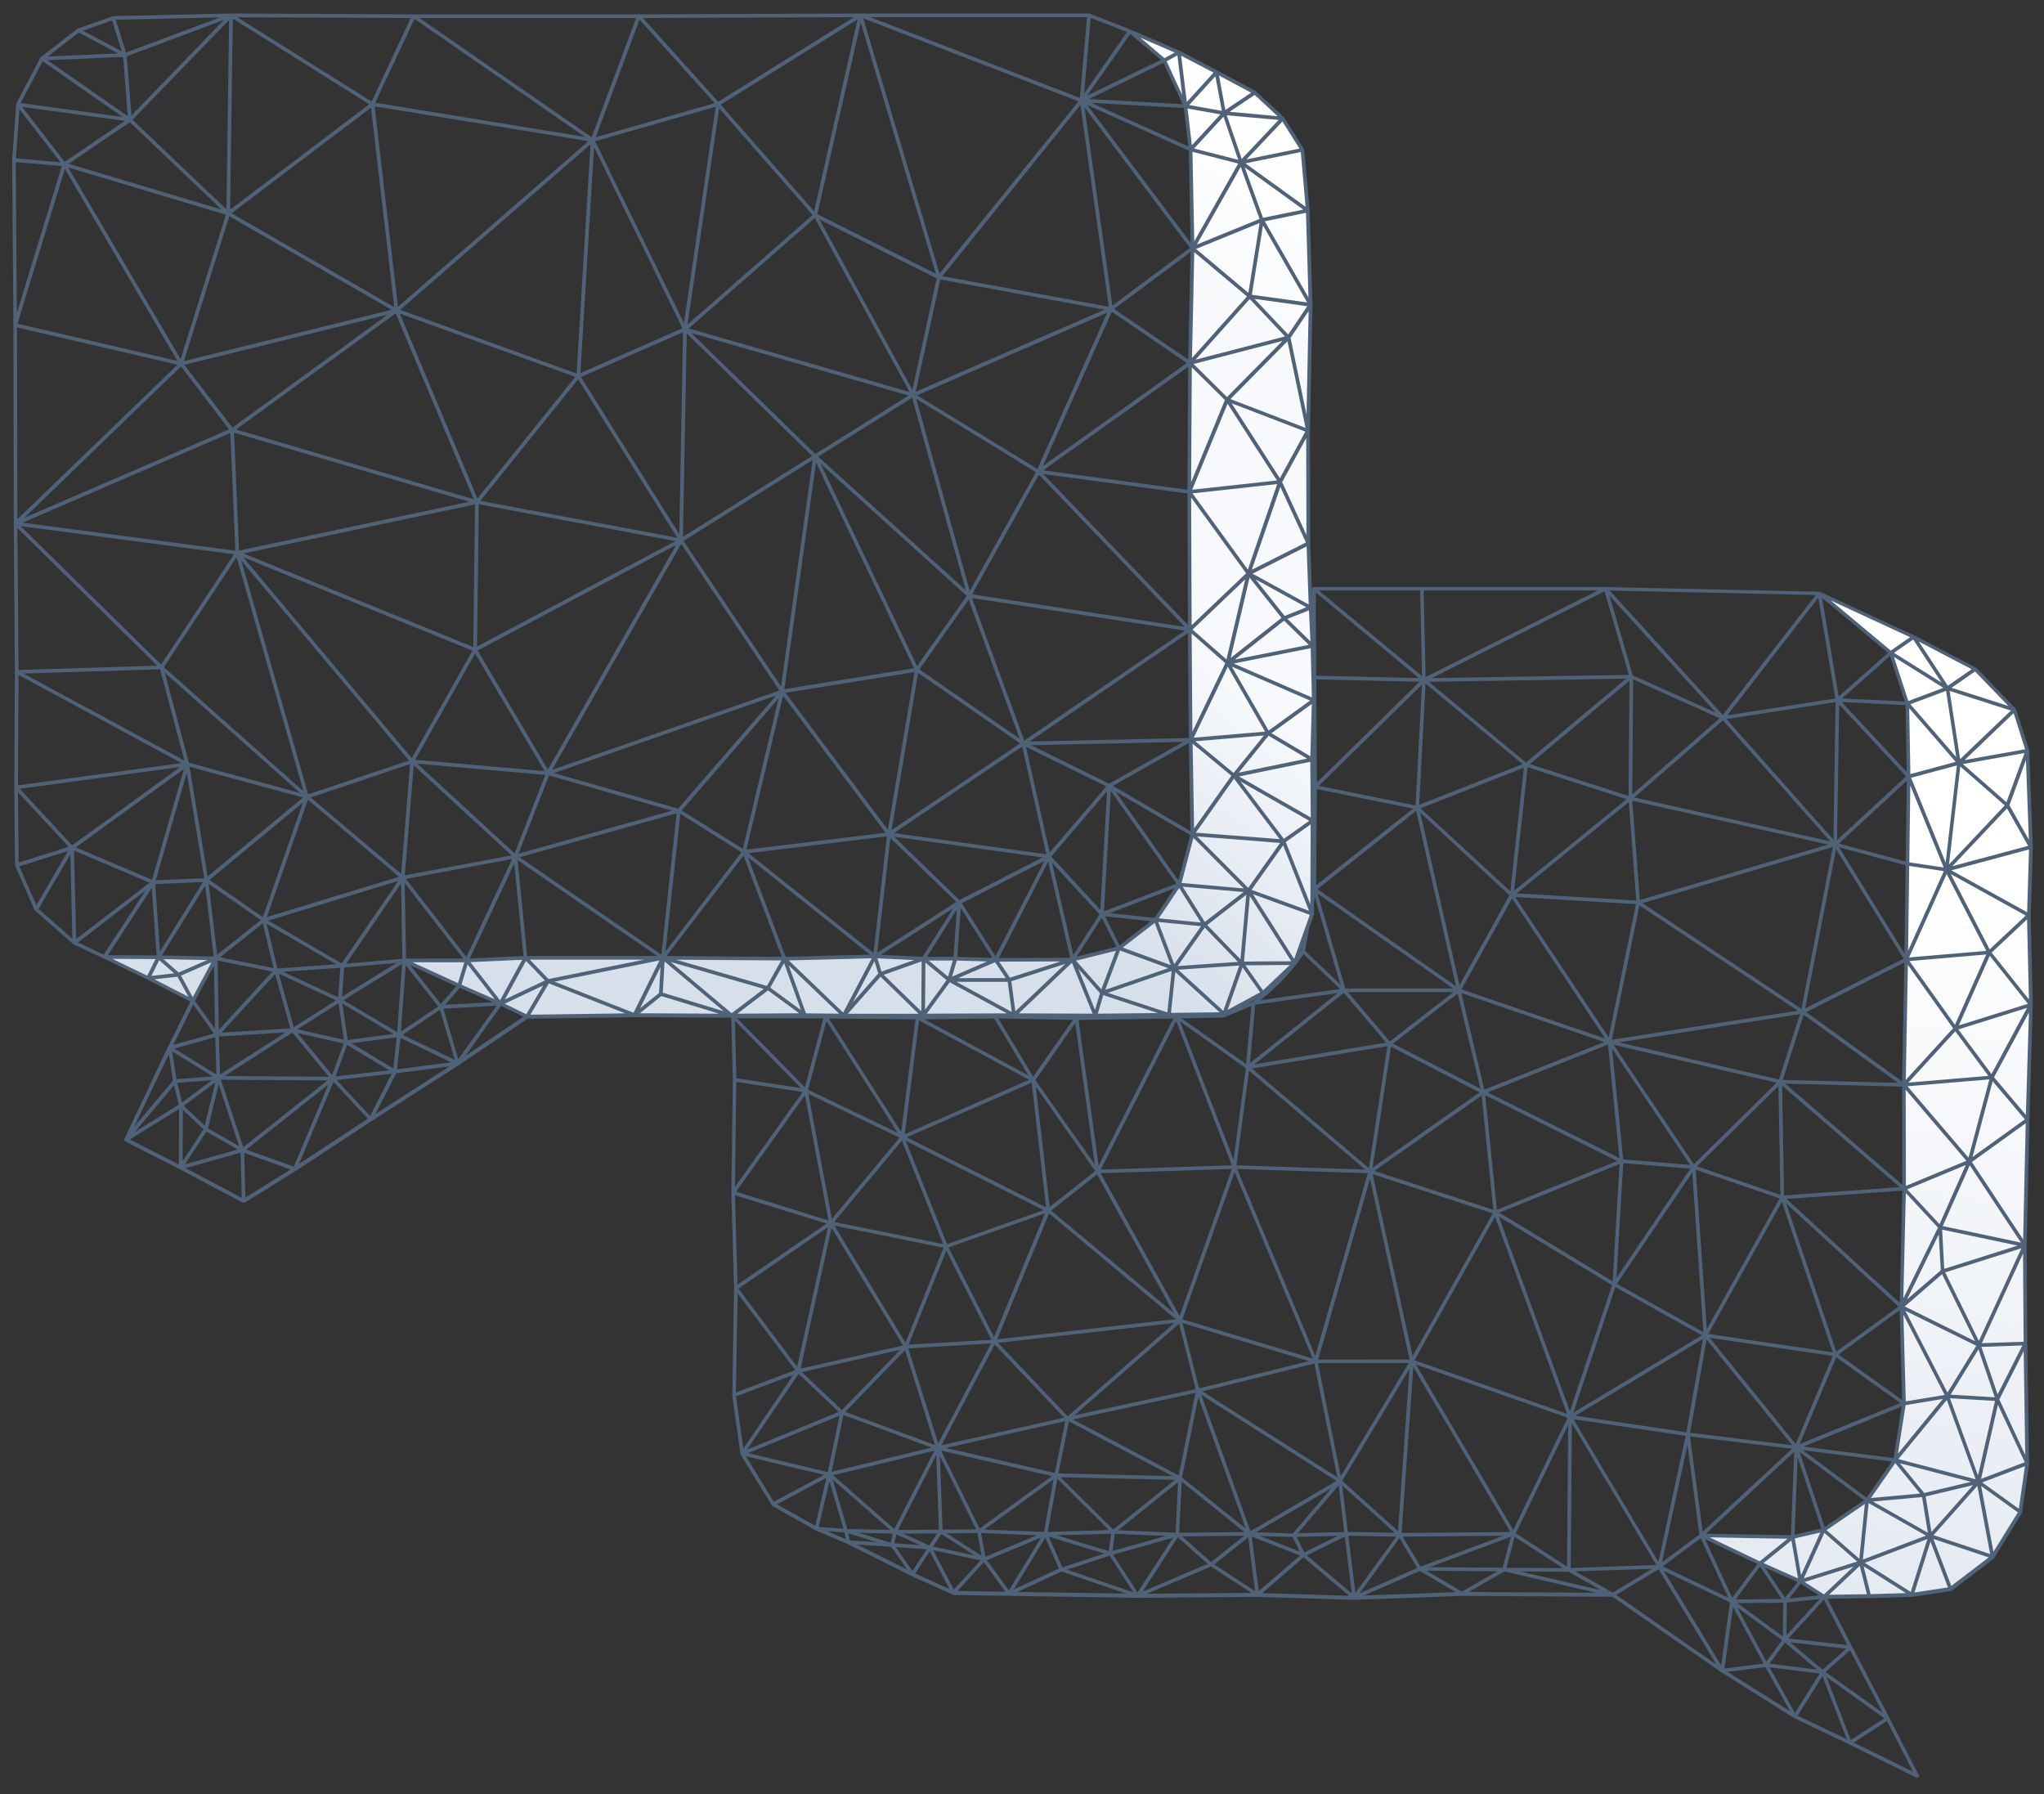
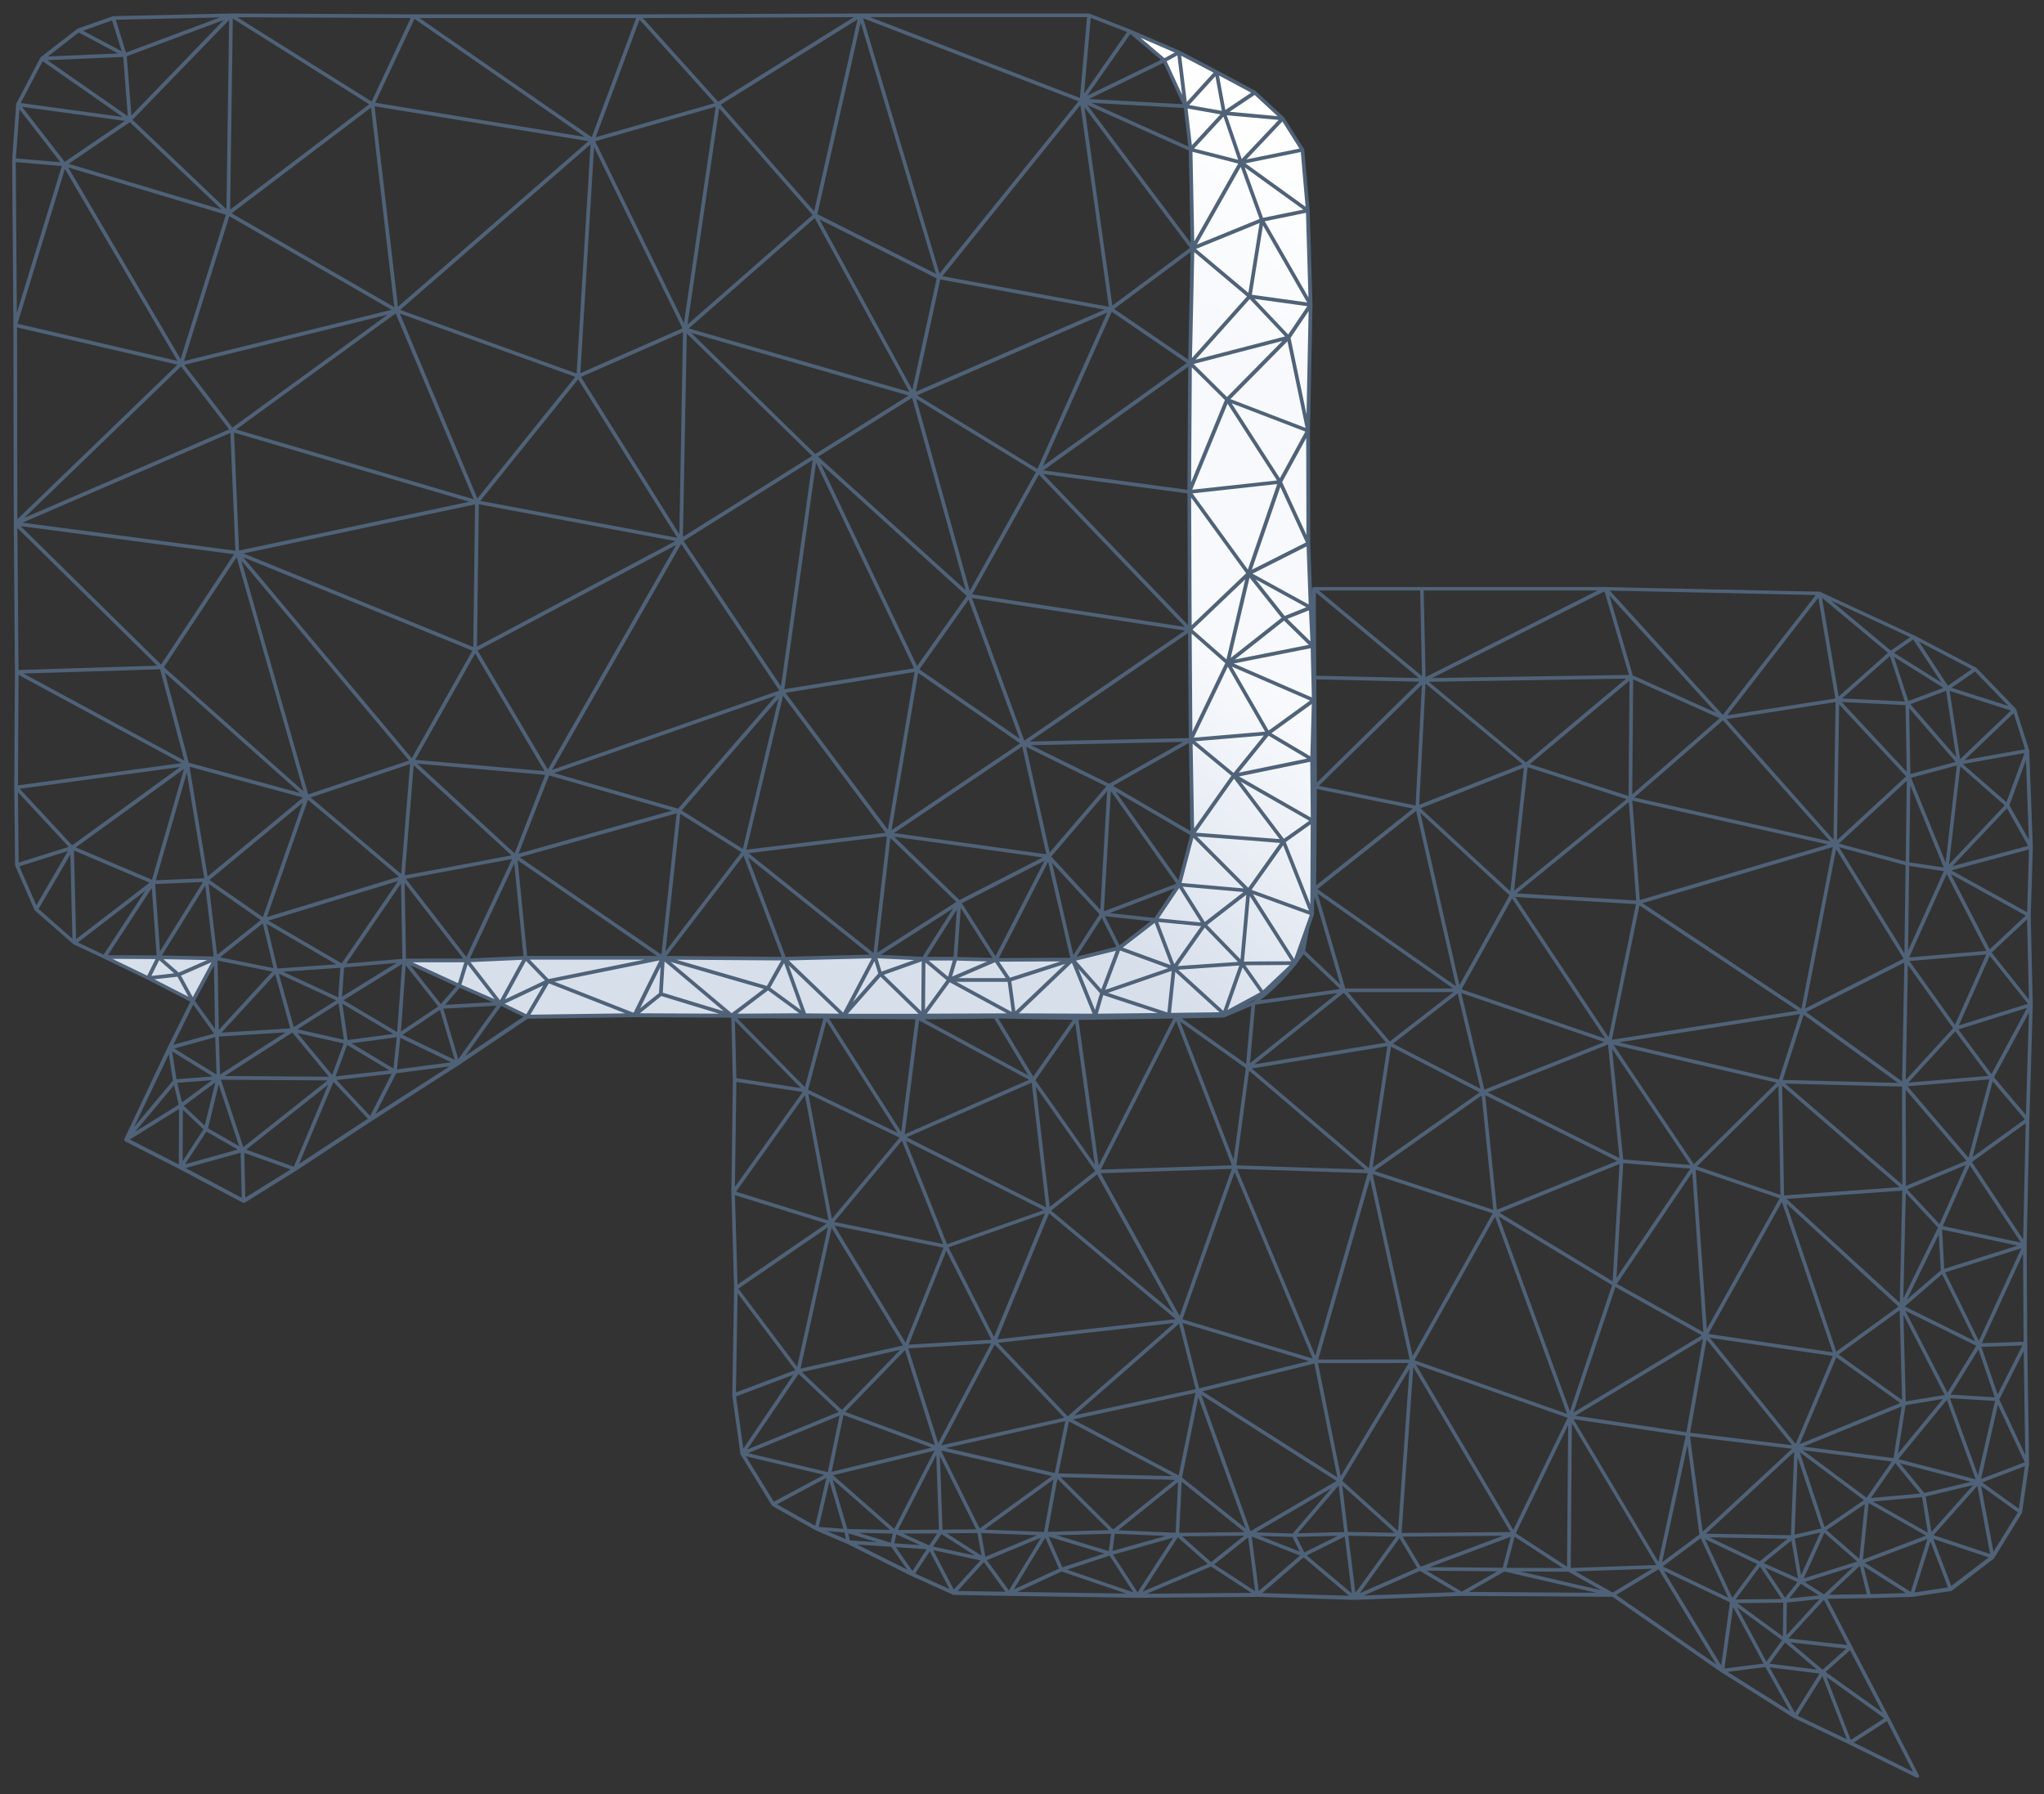
<svg xmlns="http://www.w3.org/2000/svg" width="548" height="481" viewBox="0 0 548 481" fill="none">
  <rect x="0" y="0" width="548" height="481" fill="#333333" stroke="none" />
-   <path d="M540.061 190.275L529.536 179.357C509.265 168.775 518.13 173.1 487.776 159.053L506.913 175.011L511.345 188.553C512.248 237.979 510.295 253.033 510.484 318.626L509.749 350.288C510.589 381.405 511.072 372.292 508.068 391.399L500.569 402.149L488.931 410.107L480.634 412.017L456.141 411.576C490.549 427.995 478.428 421.172 489.099 427.995C515.756 427.597 510.82 427.744 522.919 425.917L534.179 417.308L541.594 405.298C546.257 373.048 540.355 410.82 544.451 269.326C543.127 212.258 545.522 256.833 543.527 201.214L540.061 190.275Z" fill="url(#paint0_linear)" />
  <path d="M544.044 201.256V201.235C544.044 201.214 544.044 201.172 544.023 201.151V201.13L540.536 190.17C540.536 190.149 540.515 190.149 540.515 190.128C540.515 190.107 540.515 190.107 540.494 190.086C540.494 190.086 540.494 190.065 540.473 190.065C540.452 190.044 540.452 190.023 540.431 190.002C540.41 189.981 540.41 189.981 540.41 189.96L529.886 179.042C529.886 179.042 529.886 179.042 529.865 179.042C529.823 179 529.781 178.979 529.739 178.958L513.249 170.349C513.249 170.349 513.249 170.349 513.228 170.349L487.958 158.654C487.958 158.654 487.937 158.654 487.937 158.633C487.937 158.633 487.916 158.633 487.916 158.612C487.895 158.612 487.895 158.612 487.874 158.612C487.853 158.612 487.832 158.612 487.832 158.612H487.81C487.81 158.612 487.811 158.612 487.79 158.612L430.463 157.374H381.204H352.236H352.215C352.194 157.374 352.152 157.374 352.131 157.395C352.11 157.395 352.089 157.395 352.068 157.416H352.047C352.026 157.416 352.026 157.437 352.005 157.437C351.984 157.437 351.963 157.458 351.963 157.479C351.942 157.5 351.921 157.521 351.9 157.542C351.879 157.563 351.879 157.563 351.858 157.584C351.837 157.605 351.837 157.647 351.816 157.668C351.816 157.689 351.795 157.689 351.795 157.71C351.774 157.752 351.774 157.794 351.774 157.836C351.774 157.836 351.774 157.836 351.774 157.857L351.9 181.666L352.068 210.977L351.879 238.357L348.917 254.923C347.51 257.043 345.934 259.059 344.254 260.949C341.733 263.762 338.876 266.324 335.809 268.549L327.89 271.888L315.349 272.161L288.566 272.56L266.804 272.161L245.987 272.371L221.367 272.161L196.496 272.119C196.496 272.119 196.496 272.119 196.475 272.119C196.454 272.119 196.433 272.119 196.412 272.119C196.391 272.119 196.37 272.119 196.349 272.14C196.349 272.14 196.349 272.14 196.328 272.14C196.307 272.14 196.307 272.161 196.286 272.161C196.265 272.182 196.244 272.182 196.223 272.203C196.202 272.224 196.181 272.224 196.181 272.245C196.16 272.266 196.139 272.287 196.139 272.287C196.118 272.308 196.118 272.329 196.097 272.35C196.097 272.371 196.076 272.371 196.076 272.392V272.413C196.076 272.434 196.076 272.455 196.055 272.476C196.055 272.497 196.055 272.518 196.055 272.539V272.56L196.475 289.525L196.076 319.78C196.076 319.78 196.076 319.78 196.076 319.801L196.811 345.354L196.328 374.056C196.328 374.077 196.328 374.098 196.328 374.098V374.119L198.512 389.782V389.803C198.512 389.824 198.512 389.845 198.533 389.866C198.533 389.887 198.533 389.887 198.554 389.908C198.554 389.908 198.554 389.908 198.554 389.929L198.575 389.95C198.575 389.95 198.575 389.971 198.596 389.971L206.915 403.535C206.936 403.577 206.957 403.598 206.999 403.64C207.02 403.661 207.062 403.682 207.083 403.703C207.083 403.703 207.104 403.703 207.104 403.724L218.699 410.254H218.72C218.72 410.254 218.741 410.254 218.741 410.275L227.291 413.928L244.474 422.537C244.474 422.537 244.474 422.537 244.495 422.537L255.481 427.492C255.502 427.492 255.502 427.492 255.523 427.513C255.544 427.513 255.544 427.513 255.565 427.534C255.586 427.534 255.586 427.534 255.607 427.555C255.628 427.555 255.649 427.555 255.67 427.555L270.564 427.807L305.056 428.332L337.154 428.08L363.096 428.877C363.096 428.877 363.096 428.877 363.117 428.877H363.138L392.001 427.807L432.312 428.059L461.511 448.32C461.511 448.32 461.511 448.32 461.532 448.32L481.004 460.582H481.026H481.046C481.046 460.582 481.047 460.582 481.068 460.603L495.814 467.637L513.795 476.518C513.858 476.56 513.942 476.581 514.026 476.581C514.152 476.581 514.278 476.539 514.362 476.455C514.509 476.308 514.53 476.098 514.446 475.909L506.548 460.519L496.612 441.475L489.953 428.583L501.255 428.416L512.682 428.08C512.703 428.08 512.724 428.08 512.724 428.08L523.08 426.505H523.101C523.143 426.505 523.185 426.484 523.248 426.442C523.269 426.442 523.269 426.421 523.29 426.421C523.29 426.421 523.29 426.421 523.311 426.421L534.57 417.812C534.57 417.812 534.57 417.812 534.57 417.791C534.591 417.77 534.591 417.77 534.612 417.749C534.612 417.728 534.633 417.728 534.633 417.707C534.633 417.707 534.633 417.707 534.633 417.686L542.049 405.676V405.655C542.07 405.613 542.091 405.572 542.112 405.509C542.112 405.509 542.112 405.508 542.112 405.487L544.002 392.449C544.002 392.428 544.002 392.407 544.002 392.407V392.386L543.519 360.282L543.351 333.932L544.086 300.275L544.99 269.473C544.99 269.473 544.99 269.473 544.99 269.452L544.443 245.453L545.011 227.187V227.166C545.011 227.166 545.011 227.166 545.011 227.145L544.044 201.256ZM197.42 289.042L197.042 273.693L212.608 289.525L214.729 291.687L198.512 289.21L197.42 289.042ZM266.552 273.043L275.689 288.286L247.856 273.252L266.552 273.043ZM530.138 398.328L533.562 416.595L518.375 411.534L529.235 399.336L530.138 398.328ZM427.712 424.3L422.334 421.256L442.962 420.542L432.375 426.925L427.712 424.3ZM388.367 424.573L382.464 421.067L401.433 421.235L391.917 426.673L388.367 424.573ZM241.47 414.831L248.444 415.314L244.621 421.151L240.168 414.726L241.47 414.831ZM227.711 412.374L227.438 411.052L235.126 413.424L227.837 412.941L227.711 412.374ZM526.252 204.825L542.784 201.865L537.931 215.051L526.252 204.825ZM542.658 227.04L523.437 232.205L538.078 216.709L543.75 226.746L542.658 227.04ZM533.541 272.266L525.16 274.89L533.457 256.224L543.687 269.095L533.541 272.266ZM531.209 361.059L542.196 360.681L535.558 373.825L534.297 370.088L531.209 361.059ZM474.43 445.989L477.622 441.601L478.547 440.32L487.117 447.564L479.828 446.661L474.43 445.989ZM303.859 426.862L286.087 420.794L297.473 417.035L298.796 419.051L303.859 426.862ZM275.479 420.038L280.248 412.206L283.924 420.5L271.782 426.085L275.479 420.038ZM231.072 410.926L239.328 411.115L238.949 412.92L238.823 413.571L230.253 410.926H231.072ZM521.021 184.396L517.009 185.908L511.632 187.923L507.766 176.102L515.224 180.764L521.021 184.396ZM530.705 374.329L522.954 373.867L530.432 361.731L534.802 374.581L530.705 374.329ZM534.865 375.547L530.306 395.535L522.786 374.833L526.042 375.022L534.865 375.547ZM477.77 439.691L473.589 445.444L465.754 430.893L466.657 431.565L477.77 439.691ZM342.006 413.403L337.784 411.744L343.056 411.912L346.522 412.017L348.476 415.944L342.006 413.403ZM317.828 411.849L333.562 411.681L324.697 418.757L316.904 411.849H317.828ZM293.104 415.566L296.065 416.469L284.827 420.164L281.172 411.933L293.104 415.566ZM243.088 304.873L276.593 290.239L280.458 323.665L243.088 304.873ZM404.689 239.994L391.287 264.098L380.784 217.885L404.689 239.994ZM461.91 193.109L467.582 199.513L490.688 225.549L438.152 213.791L451.743 201.97L461.91 193.109ZM511.842 256.665L521.904 234.283L532.533 254.902L511.842 256.665ZM519.782 330.929L520.328 340.546L517.408 343.065L511.275 348.335L518.564 333.407L519.782 330.929ZM499.973 403.178L498.482 417.854L489.701 410.191L499.973 403.178ZM401.853 411.702H402.987L380.868 419.975L376.057 411.933L401.853 411.702ZM242.1 360.681L214.624 366.896L222.943 329.166L225.4 333.218L242.1 360.681ZM510.665 189.015H510.875L511.19 206.904L496.15 190.758L493.755 188.196L510.665 189.015ZM511.884 231.176L512.157 210.557L521.105 232.541L511.884 231.176ZM519.572 329.082L510.287 348.062L510.896 322.174L510.959 319.822L512.031 320.977L519.572 329.082ZM480.458 388.375L456.49 410.59L453.087 385.058L480.458 388.375ZM290.772 403.703L297.305 410.191L280.899 410.653L283.483 396.438L290.772 403.703ZM268.127 354.445L266.489 358.414L254.305 334.394L280.143 325.281L268.127 354.445ZM281.256 325.281L315.202 353.627L267.35 359.044L278.273 332.546L281.256 325.281ZM425.485 281.189L397.967 292.107L391.77 266.198L430.106 279.341L425.485 281.189ZM510.896 231.953L510.581 255.553L493.062 227.124L508.691 231.344L510.896 231.953ZM453.339 382.811L457.541 359.107L478.148 384.554L480.458 387.41L453.108 384.092L453.339 382.811ZM360.387 410.695L347.93 411.031L358.895 398.202L360.387 410.695ZM333.982 409.75L316.904 396.081L317.702 392.176L321.273 374.56L331.461 402.779L333.982 409.75ZM343.813 366.644L321.483 372.187L318.584 360.744L317.051 354.676L350.913 364.881L343.813 366.644ZM501.822 342.393L478.988 321.397L493.734 320.347L510.014 319.172L509.321 349.238L501.822 342.393ZM481.95 362.109L491.361 363.495L489.764 367.295L481.425 387.095L458.381 358.624L481.95 362.109ZM453.675 314.342L453.696 314.3L456.679 357.112L433.488 344.157L453.675 314.342ZM368.012 314.762L369.944 315.392L400.193 325.26L378.725 363.537L368.012 314.762ZM481.992 270.943L460.86 274.239L432.144 278.733L439.538 242.724L442.689 244.823L481.992 270.943ZM492.306 363.852L509.468 376.114L482.496 387.116L492.306 363.852ZM509.846 377.037L507.661 390.874L483.483 387.788L484.323 387.452L509.846 377.037ZM491.361 362.508L458.003 357.595L477.727 322.195L483.945 340.588L491.361 362.508ZM457.604 356.293L457.372 352.997L454.621 313.544L477.118 321.25L457.604 356.293ZM454.978 312.663L476.803 291.141L477.328 320.326L454.978 312.663ZM432.606 280.076L476.299 290.239L454.138 312.096L442.017 294.081L432.606 280.076ZM453.129 312.285L435.19 310.815L432.207 281.168L449.054 306.217L453.129 312.285ZM434.203 312.033L433.972 315.959L432.354 343.485L401.979 325.092L434.203 312.033ZM435.19 311.802L453.192 313.272L433.383 342.54L435.19 311.802ZM433.551 311.235L404.857 322.867L401.328 324.295L398.198 293.598L431.871 310.374L433.551 311.235ZM509.951 375.295L497.683 366.518L492.915 363.096L509.3 351.254L509.951 375.295ZM492.306 362.319L484.807 340.126L478.883 322.615L508.985 350.267L494.722 360.576L492.306 362.319ZM478.316 320.473L477.791 291.036L509.321 318.248L482.601 320.158L478.316 320.473ZM476.929 289.399L434.077 279.425L460.04 275.373L482.58 271.846L478.715 283.835L476.929 289.399ZM487.222 268.696L483.966 270.334L492.264 227.648L510.35 257.001L487.222 268.696ZM436.681 215.03L438.677 241.401L406.6 239.49L436.681 215.03ZM433.383 302.605L434.182 310.458L399.227 293.031L398.828 292.842L431.115 280.013L433.383 302.605ZM397.232 293.682L398.555 306.658L400.361 324.316L368.453 313.901L397.232 293.682ZM376.687 358.813L377.927 364.44L353.413 364.461L367.319 316.064L376.687 358.813ZM377.654 365.405L359.462 395.703L357.761 387.305L353.35 365.426H366.436L377.654 365.405ZM353.202 392.617L322.365 372.985L352.383 365.531L358.538 396.018L353.202 392.617ZM320.559 372.397L288.02 379.431L316.105 354.865L318.227 363.18L320.559 372.397ZM285.31 380.04L252.372 387.452L266.678 360.429L277.58 371.914L285.31 380.04ZM287.642 380.523L290.058 379.998L320.496 373.405L316 395.514L287.642 380.523ZM270.417 362.991L267.56 359.988L314.845 354.655L286.256 379.683L270.417 362.991ZM265.795 359.149L243.613 360.471L253.696 335.297L265.795 359.149ZM265.711 360.135L251.532 386.885L243.508 361.458L265.711 360.135ZM252.309 388.858L282.012 395.703L262.645 409.75L252.309 388.858ZM253.612 388.166L285.604 380.964L282.79 394.863L267.686 391.378L253.612 388.166ZM283.756 394.989L285.499 386.423L286.592 381.048L314.341 395.703L310.203 395.598L283.756 394.989ZM315.013 396.711L298.439 410.023L284.344 395.997L315.013 396.711ZM322.071 373.93L358.307 397.005L335.263 410.464L328.289 391.126L322.071 373.93ZM359.861 396.963L377.423 367.736L377.885 366.959L374.818 410.443L359.861 396.963ZM420.906 378.339L401.832 326.121L432.207 344.514L422.628 373.174L420.906 378.339ZM456.259 357.973L421.83 378.675L433.089 345.018L456.259 357.973ZM496.255 390.391L507.199 391.798L500.981 400.7L500.435 401.498L483.315 388.753L496.255 390.391ZM508.124 392.218L509.573 394.003L514.783 400.385L501.591 401.582L508.124 392.218ZM510.896 376.681L520.874 375.022L508.838 389.698L510.896 376.681ZM510.938 375.673L510.308 352.43L521.378 373.951L510.938 375.673ZM510.014 317.597L487.937 298.532L478.61 290.491L509.951 291.288L510.014 317.597ZM501.948 290.113L477.959 289.504L482.559 275.184L483.567 272.035L508.88 290.302L501.948 290.113ZM509.951 289.882L484.239 271.321L510.56 258.03L510.434 264.833L509.951 289.882ZM491.382 227.061L487.18 248.708L482.958 270.439L440.336 242.115L473.946 232.205L491.382 227.061ZM487.874 227.061L439.643 241.275L437.627 214.652L490.079 226.389L487.874 227.061ZM436.093 214.232L405.928 238.777L409.562 205.665L436.093 214.232ZM406.243 240.456L438.614 242.367L431.283 278.082L422.481 264.854L406.243 240.456ZM394.291 280.895L396.916 291.876L373.452 279.782L390.804 266.324L394.291 280.895ZM396.685 292.842L391.476 296.495L368.012 312.978L372.927 280.58L396.685 292.842ZM252.688 409.876L251.994 390.37L261.699 409.981L252.709 410.065L252.688 409.876ZM315.181 410.884L299.763 410.233L315.832 397.32L315.706 400.133L315.181 410.884ZM400.824 326.163L420.128 379.011L379.229 364.65L400.824 326.163ZM456.553 358.96L452.121 383.945L422.355 379.515L456.553 358.96ZM457.372 411.136L481.026 389.215L480.143 411.555L457.372 411.136ZM479.261 412.5L478.967 412.731L471.783 418.547L470.648 418.001L458.339 412.122L479.261 412.5ZM480.29 412.962L482.055 423.124L472.812 419.009L480.29 412.962ZM509.363 392.26L528.437 397.236L515.896 400.238L509.363 392.26ZM511.506 258.681L523.626 275.646L510.938 289.504L511.506 258.681ZM511.926 257.631L532.512 255.868L524.13 274.722L511.926 257.631ZM510.917 230.966L493.02 226.137L511.211 209.319L511.064 220.153L510.917 230.966ZM512.178 207.513L511.863 189.876L524.319 204.238L512.178 207.513ZM492.516 225.213L493.083 188.868L511.022 208.122L492.516 225.213ZM436.618 213.392L418.532 207.555L410.15 204.846L436.87 182.485L436.618 213.392ZM404.92 238.923L380.847 216.688L408.554 205.791L404.92 238.923ZM430.358 278.418L391.833 265.211L405.382 240.855L430.358 278.418ZM354.043 358.582L352.635 363.453L331.671 313.356L366.709 314.51L354.043 358.582ZM317.009 353.669L330.999 314.216L351.921 364.188L317.009 353.669ZM252.856 333.491L223.636 327.57L241.806 305.776L252.856 333.491ZM223.72 328.557L252.961 334.478L247.037 349.28L242.773 359.925L237.752 351.674L223.72 328.557ZM226.619 378.486L242.647 361.941L243.571 364.902L250.65 387.368L228.404 379.158L226.619 378.486ZM250.503 388.9L239.769 409.876L223.342 395.472L250.503 388.9ZM251.28 411.073L249.116 414.285L242.121 411.115L251.28 411.073ZM240.735 410.149L248.486 394.989L251.007 390.055L251.721 410.065L248.171 410.086L240.735 410.149ZM262.056 410.968L263.149 417.035L253.822 411.052L262.056 410.968ZM267.014 407.797L282.453 396.606L279.891 410.674L263.905 410.044L267.014 407.797ZM294.973 411.241L297.872 411.157L297.263 415.818L283.294 411.555L294.973 411.241ZM298.859 411.157L312.576 411.744L298.271 415.776L298.859 411.157ZM316.61 401.666L316.82 397.215L330.201 407.944L333.646 410.716L316.147 410.905L316.61 401.666ZM336.734 410.758L353.35 401.057L356.921 398.979L346.585 411.094L345.304 411.052L336.734 410.758ZM355.786 411.786L358.706 411.702L349.694 416.175L347.615 411.996L355.786 411.786ZM361.353 410.674L360.534 403.808L359.861 398.223L373.957 410.905L362.046 410.674H361.353ZM375.763 410.947L378.914 366.497L404.941 410.695L375.763 410.947ZM471.132 419.282L464.431 428.332L457.12 412.605L471.132 419.282ZM471.867 419.954L477.665 428.646L465.313 428.772L471.867 419.954ZM482.223 418.463L481.173 412.416L488.042 410.821L482.874 422.264L482.223 418.463ZM481.131 411.408L481.95 390.685L483.609 395.661L488.294 409.75L484.302 410.674L481.131 411.408ZM489.176 409.351L486.844 402.317L482.517 389.32L486.403 392.218L499.742 402.149L493.461 406.432L489.176 409.351ZM508.943 391.147L521.946 375.295L529.676 396.564L508.943 391.147ZM510.833 351.38L529.844 360.765L522.114 373.321L510.833 351.38ZM519.992 328.158L511.317 318.836L527.029 312.306L519.992 328.158ZM527.197 311.172L510.98 317.912L510.959 309.681L510.917 292.128L524.634 308.169L527.197 311.172ZM511.569 254.839L511.611 251.206L511.863 232.142L519.467 233.275L521.147 233.527L513.228 251.143L511.569 254.839ZM512.367 208.5L519.152 206.673L524.634 205.203L521.631 231.239L514.341 213.329L512.367 208.5ZM510.686 188.049L493.86 187.23L506.695 175.871L510.686 188.049ZM378.011 274.995L372.612 279.194L361.374 265.967H389.669L378.011 274.995ZM371.961 280.454L367.004 313.146L335.62 286.438L371.961 280.454ZM314.719 351.989L281.802 324.526L294.133 314.825L313.921 350.582L314.719 351.989ZM281.424 323.539L277.706 291.309L293.629 313.922L281.424 323.539ZM279.807 324.4L278.042 325.03L253.906 333.533L245.419 312.264L242.857 305.839L251.574 310.227L279.807 324.4ZM241.176 304.978L223.027 326.751L216.725 293.22L241.176 304.978ZM225.716 377.982L214.981 367.82L241.344 361.857L225.716 377.982ZM249.768 388.061L222.964 394.548L226.136 379.326L249.768 388.061ZM420.128 419.975L406.39 411.031L415.864 391.42L420.422 381.993L420.128 419.975ZM405.718 410.149L401.055 402.212L379.607 365.783L385.951 368.009L420.275 380.061L417.566 385.667L405.718 410.149ZM451.932 384.911L444.622 418.694L421.851 380.439L451.932 384.911ZM452.415 387.347L455.608 411.366L454.495 412.185L445.609 418.799L450.566 395.913L452.415 387.347ZM478.589 428.311L473.19 420.227L481.908 424.111L480.416 426.001L478.589 428.311ZM502.137 402.527L515.308 401.33L516.862 410.884L502.137 402.527ZM517.786 410.443L516.274 401.162L529.004 398.118L517.828 410.674L517.786 410.443ZM519.131 342.897L520.685 341.575L529.529 359.547L510.665 350.225L519.131 342.897ZM520.685 329.628L540.935 333.911L521.252 340.147L520.685 329.628ZM511.401 291.204L533.352 289.357L527.764 310.353L511.401 291.204ZM512.178 188.784L521.736 185.194L524.466 202.957L512.178 188.784ZM491.55 225.108L462.876 192.774L492.117 188.217L491.55 225.108ZM456.658 196.364L437.606 212.951L437.858 182.128L461.049 192.543L456.658 196.364ZM435.967 181.918L409.373 204.175L409.1 204.405L383.052 182.779L398.639 182.527L435.967 181.918ZM382.191 183.262L395.383 194.201L408.197 204.846L396.328 209.508L380.49 215.744L380.973 206.589L382.191 183.262ZM360.681 264.98L353.223 239.511L389.585 264.98H360.681ZM367.844 275.058L371.625 279.509L366.983 280.265L336.292 285.325L360.261 266.156L367.844 275.058ZM334.885 287.047L366.016 313.524L346.691 312.894L331.503 312.39L331.734 310.584L334.885 287.047ZM328.478 318.353L316.273 352.787L310.434 342.226L295.099 314.51L330.264 313.356L328.478 318.353ZM218.552 344.556L213.721 366.413L197.966 345.438L221.976 328.998L218.552 344.556ZM224.875 378.507L200.319 388.585L214.099 368.303L216.011 370.109L224.875 378.507ZM225.085 379.494L221.934 394.632L200.571 389.551L208.848 386.15L225.085 379.494ZM227.165 409.876L223.258 396.648L237.71 409.309L238.634 410.128L228.614 409.918L227.165 409.876ZM240.294 411.324L244.432 413.193L246.68 414.201L239.79 413.718L240.294 411.324ZM250.146 414.579L250.209 414.495L252.393 411.241L255.271 413.088L261.363 416.994L250.146 414.579ZM264.178 417.329L263.044 410.968L275.878 411.471L278.063 411.555L273.673 413.382L264.178 417.329ZM298.418 416.763L301.275 415.965L314.509 412.227L304.993 426.883L298.418 416.763ZM315.769 412.122L323.815 419.24L306.317 426.673L315.769 412.122ZM336.502 426.547L325.537 419.387L334.633 412.122L336.502 426.547ZM335.599 411.912L348.539 416.994L337.469 426.526L335.599 411.912ZM360.534 411.912L362.109 424.657L362.424 427.156L350.346 416.972L360.534 411.912ZM363.39 427.009L361.626 412.752L361.5 411.681L374.293 411.933L369.062 419.177L363.39 427.009ZM375.217 412.332L379.985 420.332L364.546 427.114L375.217 412.332ZM403.891 420.29L406.075 411.954L418.994 420.353H418.847L403.891 420.29ZM445.798 419.912L455.965 412.353L462.456 426.358L463.359 428.29L452.205 422.977L445.798 419.912ZM477.98 438.683L465.796 429.759L478.085 429.633L478.001 436.604L477.98 438.683ZM482.811 424.573L487.684 427.681L479.681 428.52L482.811 424.573ZM489.113 410.926L497.915 418.61L483.588 423.124L489.113 410.926ZM499.448 418.085L500.981 402.947L503.817 404.543L516.379 411.66L503.187 416.658L499.448 418.085ZM533.331 331.307L520.853 328.683L528.101 312.39L541.818 333.113L533.331 331.307ZM533.1 288.412L511.632 290.218L524.214 276.465L532.932 288.202L533.1 288.412ZM533.436 254.503L523.017 234.325L543.099 245.432L534.612 253.39L533.436 254.503ZM537.469 215.911L522.534 231.722L522.996 227.69L525.559 205.476L531.272 210.473L537.469 215.911ZM520.517 182.968L519.047 182.044L507.787 175.011L512.934 171.441L520.517 182.968ZM506.17 175.011L492.957 186.706L488.483 160.25L506.17 175.011ZM492.054 187.251L463.086 191.766L487.495 160.25L492.054 187.251ZM437.753 181.058L431.493 159.662L460.04 191.052L437.753 181.058ZM436.114 178.832L436.723 180.932L383.914 181.771L430.169 158.528L436.114 178.832ZM353.581 210.662L354.925 209.361L381.225 183.556L379.523 215.932L376.33 215.282L353.581 210.662ZM379.67 217.381L390.257 263.909L390.363 264.392L353.202 238.357L371.541 223.848L379.67 217.381ZM332.154 300.17L330.726 310.92L329.633 308.106L316.4 273.861L334.003 286.354L332.154 300.17ZM330.264 312.39L295.099 313.544L315.328 273.735L330.264 312.39ZM282.663 296.726L277.601 289.546L288.272 274.26L293.524 312.18L282.663 296.726ZM275.899 289.462L251.238 300.254L242.563 304.054L246.407 273.546L263.086 282.554L275.899 289.462ZM240.651 303.676L216.641 292.128L221.577 273.735L240.651 303.676ZM222.123 327.171L197.336 319.465L215.801 293.598L222.123 327.171ZM222.376 397.11L226.136 409.834L219.498 409.33L222.376 397.11ZM250.209 415.566L262.855 418.295H262.876L255.712 426.127L252.898 420.731L250.209 415.566ZM264.577 418.253L274.45 414.138L279.092 412.206L270.48 426.358L267.413 422.117L264.577 418.253ZM383.325 420.101L405.046 411.975L402.882 420.248V420.269L385.468 420.122L383.325 420.101ZM411.957 421.298L420.506 421.34L429.287 426.295L407.567 421.277L411.957 421.298ZM421.116 420.332L421.326 393.835L421.431 381.531L435.547 405.236L444.055 419.534L432.165 419.954L421.116 420.332ZM446.071 421.109L461.469 428.437L463.8 429.549L462.75 437.087L461.448 446.451L453.675 433.623L446.071 421.109ZM489.68 449.559L505.183 460.624L496.192 466.44L489.68 449.559ZM494.974 441.958L488.651 447.606L479.975 440.278L493.818 441.832L494.974 441.958ZM483.819 424.09L496.948 419.954L489.008 427.408L485.647 425.266L483.819 424.09ZM499.952 418.946L516.736 412.584L512.283 426.757L499.952 418.946ZM521.505 341.092L541.944 334.625L530.537 359.464L521.505 341.092ZM528.836 310.164L534.234 289.861L542.868 300.065L528.836 310.164ZM525.034 275.961L543.456 270.187L533.919 287.929L525.034 275.961ZM525.517 203.503L523.542 190.695L522.702 185.215L539.129 190.485L529.802 199.387L525.517 203.503ZM523.206 184.375L529.508 180.008L538.436 189.246L523.206 184.375ZM381.036 171.546L381.246 181.247L353.602 158.298H380.742L381.036 171.546ZM352.908 182.128L366.163 182.422L380.574 182.758L353.055 209.781L352.908 182.128ZM352.488 240.477L359.357 263.909L349.904 254.902L352.488 240.477ZM358.601 266.219L335.116 285.01L335.242 283.667L336.523 269.326L340.809 268.717L358.601 266.219ZM243.445 289.021L241.617 303.445L222.249 273.043L245.44 273.252L243.445 289.021ZM197.42 290.029L215.191 292.737L197.168 317.996L197.042 318.164L197.42 290.029ZM197.042 320.389L199.962 321.292L221.619 328.011L197.735 344.367L197.042 320.389ZM197.756 346.698L213.217 367.295L197.294 373.279L197.756 346.698ZM212.692 368.555L208.911 374.14L199.29 388.333L197.336 374.35L212.692 368.555ZM220.947 395.367L207.461 402.569L199.983 390.391L220.947 395.367ZM221.577 396.165L218.552 409.036L208.301 403.262L221.577 396.165ZM249.285 415.86L254.557 425.98L245.356 421.823L249.285 415.86ZM273.883 426.232L284.617 421.277L297.284 425.602L301.968 427.198L272.686 426.757L273.883 426.232ZM311.694 425.455L324.676 419.933L335.515 427.009L307.472 427.24L311.694 425.455ZM462.33 447.291L464.641 430.809L472.812 445.968L466.993 446.703L462.33 447.291ZM481.236 459.175L479.933 456.845L474.43 446.976L487.853 448.635L485.122 452.981L481.236 459.175ZM478.967 438.326L478.988 436.205L479.051 429.591L487.853 428.667L478.967 438.326ZM491.361 426.589L498.608 419.765L500.519 427.366L490.352 427.513L491.361 426.589ZM499.637 419.87L510.98 427.072L501.507 427.345L499.637 419.87ZM523.143 425.14L518.333 412.542L533.184 417.497L523.143 425.14ZM534.444 415.986L531.146 398.349L540.137 404.816L540.998 405.424L534.444 415.986ZM541.25 404.459L531.441 397.404L542.889 393.037L541.25 404.459ZM542.847 391.987L531.125 396.459L535.642 376.576L535.957 377.268L542.847 391.987ZM542.406 332.273L542.154 331.874L528.668 311.508L542.364 301.64L543.099 301.115L542.406 332.273ZM543.96 267.94L533.961 255.364L543.456 246.461L543.96 267.94ZM543.477 244.55L523.164 233.317L543.981 227.711L543.477 244.55ZM543.162 203.755L543.939 225.108L538.73 215.869L540.914 209.907L543.162 203.755ZM526.714 203.755L533.667 197.099L539.864 191.178L542.931 200.857L526.714 203.755ZM522.219 183.829L514.467 172.008L528.605 179.399L522.219 183.829ZM512.094 170.811L506.926 174.402L490.856 160.985L512.094 170.811ZM486.802 159.515L472.896 177.446L461.889 191.661L435.337 162.455L431.577 158.318L486.802 159.515ZM409.31 167.893L382.212 181.498L381.687 158.298H428.363L409.31 167.893ZM352.761 158.843L380.385 181.771L352.887 181.142L352.761 158.843ZM353.055 211.523L378.83 216.751L352.866 237.307L353.055 211.523ZM344.989 261.537C346.606 259.731 348.119 257.82 349.484 255.805L359.273 265.127L341.838 267.583L337.91 268.129C340.473 266.156 342.846 263.93 344.989 261.537ZM328.058 272.77C328.121 272.77 328.184 272.749 328.226 272.728L335.494 269.662L334.087 285.241L316.82 273.001L328.058 272.77ZM314.572 273.043L296.149 309.303L294.553 312.432L289.154 273.42L314.572 273.043ZM287.642 273.399L277.013 288.601L273.211 282.281L267.665 273.022L287.642 273.399ZM215.801 291.435L197.651 272.98L220.737 273.022L215.801 291.435ZM221.745 410.464L225.4 410.737L226.409 410.821L226.787 412.605L221.745 410.464ZM229.791 414.054L233.656 414.306L238.928 414.642L239.58 415.566L243.193 420.752L229.791 414.054ZM256.721 426.505L263.779 418.778L269.556 426.715L256.721 426.505ZM349.505 417.497L361.71 427.786L338.414 427.072L349.505 417.497ZM380.679 421.13L390.278 426.82L365.638 427.723L380.679 421.13ZM396.223 425.35L403.344 421.277L422.754 425.77L428.027 426.988L393.745 426.757L396.223 425.35ZM433.299 427.555L435.589 426.169L444.685 420.689L460.166 446.22L433.299 427.555ZM468.506 447.501L473.295 446.892L477.98 455.27L479.912 458.734L463.149 448.173L468.506 447.501ZM486.865 452.078L488.588 449.349L495.121 466.23L481.95 459.952L486.865 452.078ZM496.969 467.133L505.897 461.359L512.892 474.985L496.969 467.133ZM489.449 448.215L496.003 442.378L504.721 459.112L489.449 448.215ZM479.471 439.229L488.987 428.856L495.268 440.992L479.471 439.229ZM513.27 426.904L517.408 413.739L517.555 413.235L518.123 414.705L522.261 425.539L513.27 426.904ZM542.973 390.034L538.436 380.313L536.02 375.148L542.553 362.193L542.973 390.034ZM542.532 359.694L531.335 360.072L539.738 341.785L542.385 336.032L542.532 359.694ZM543.141 298.889L541.334 296.747L534.612 288.79L535.873 286.438L543.96 271.426L543.141 298.889Z" fill="#4F6278" />
  <path d="M27.988 256.455C42.378 263.426 36.979 260.739 51.705 268.276L57.839 256.833C39.017 256.455 45.823 256.56 27.988 256.455Z" fill="url(#paint1_linear)" />
  <path d="M349.174 40.088L343.88 31.669L336.381 24.719C312.665 12.016 318.084 14.829 302.918 8.279L312.14 16.089L317.811 28.393C322.265 66.355 316.866 69.756 319.66 223.554L316.131 237.034L309.766 246.503L299.977 254.083L287.562 257.148L266.955 257.232C238.996 256.413 260.254 257.526 234.563 256.287L210.301 256.917C98.044 256.098 160.096 257.379 108.379 257.4C144.321 273.882 124.68 264.35 141.317 272.455C195.156 271.699 264.686 272.644 328.209 271.783L338.586 266.156L347.115 258.135L351.82 244.886C352.198 163.841 352.64 196.826 350.791 145.595C350.602 75.908 352.661 79.351 349.174 40.088Z" fill="url(#paint2_linear)" />
  <path d="M351.121 56.465C351.121 56.444 351.121 56.444 351.121 56.444L349.672 40.151C349.672 40.13 349.651 40.13 349.651 40.109C349.63 40.046 349.63 39.983 349.588 39.941C349.588 39.941 349.588 39.941 349.588 39.92L344.294 31.501C344.294 31.501 344.294 31.501 344.273 31.48C344.252 31.459 344.231 31.438 344.21 31.417L344.189 31.396L336.69 24.446C336.648 24.425 336.627 24.383 336.585 24.362L326.355 18.882L316.272 13.591H316.251H316.23L303.08 7.922C303.08 7.922 303.08 7.922 303.059 7.922L292.136 3.659C292.115 3.659 292.094 3.659 292.052 3.638C292.01 3.638 291.989 3.617 291.947 3.617H230.63L171.224 3.848H110.873L61.907 3.617L30.335 4.331C30.314 4.331 30.293 4.352 30.272 4.352C30.251 4.352 30.209 4.352 30.188 4.373L20.84 7.67C20.819 7.67 20.798 7.691 20.777 7.712C20.756 7.712 20.735 7.733 20.714 7.733L10.925 15.312C10.883 15.333 10.862 15.375 10.841 15.396L10.82 15.417V15.438C10.82 15.438 10.82 15.438 10.82 15.459L4.371 27.763V27.784C4.371 27.805 4.35 27.805 4.35 27.826C4.35 27.847 4.329 27.868 4.329 27.868C4.329 27.889 4.329 27.889 4.329 27.91V27.931L3.258 42.839V42.86V42.881L3.594 87.12L3.699 140.346L3.993 180.092L3.825 211.082L4.035 231.89C4.035 231.953 4.056 232.016 4.077 232.079V232.1L9.245 243.921L9.266 243.942C9.266 243.963 9.287 243.984 9.287 243.984C9.308 244.026 9.329 244.047 9.35 244.068L9.371 244.089L19.622 253.075C19.643 253.096 19.664 253.117 19.685 253.117C19.706 253.117 19.706 253.138 19.727 253.138L27.772 256.917L39.494 262.586L51.026 268.507L45.039 280.601L33.36 305.272C33.36 305.272 33.36 305.272 33.36 305.293V305.314C33.36 305.335 33.339 305.335 33.339 305.356C33.339 305.377 33.318 305.398 33.318 305.44C33.318 305.461 33.318 305.461 33.318 305.482C33.318 305.503 33.318 305.503 33.318 305.524C33.318 305.524 33.318 305.524 33.318 305.545C33.318 305.566 33.318 305.587 33.339 305.629C33.339 305.65 33.339 305.65 33.339 305.671V305.692C33.339 305.713 33.36 305.713 33.36 305.713C33.381 305.734 33.381 305.776 33.402 305.797L33.423 305.818C33.423 305.818 33.423 305.839 33.444 305.839C33.444 305.839 33.465 305.839 33.465 305.86C33.486 305.881 33.507 305.902 33.528 305.923L33.549 305.944C33.549 305.944 33.57 305.944 33.57 305.965L33.591 305.986L48.232 313.46L65.1 322.405C65.121 322.426 65.142 322.426 65.184 322.426C65.205 322.426 65.205 322.447 65.226 322.447C65.268 322.468 65.31 322.468 65.352 322.468C65.394 322.468 65.436 322.468 65.478 322.447C65.499 322.447 65.499 322.426 65.52 322.426C65.541 322.426 65.562 322.405 65.604 322.405L79.343 313.859L99.656 300.506L122.972 285.556L141.479 273.084L170.152 272.686L196.179 272.812L215.778 272.707L226.218 272.812H247.498L271.886 272.707L293.669 272.812L313.415 272.602L328.225 272.392C328.225 272.392 328.225 272.392 328.246 272.392C328.267 272.392 328.309 272.392 328.33 272.392H328.351C328.372 272.392 328.372 272.392 328.393 272.371C328.414 272.371 328.414 272.371 328.435 272.35L338.812 266.723C338.833 266.723 338.833 266.702 338.854 266.681C338.875 266.66 338.896 266.66 338.917 266.639L347.445 258.618C347.445 258.618 347.466 258.597 347.466 258.576C347.487 258.555 347.487 258.555 347.508 258.534L347.529 258.513C347.529 258.513 347.529 258.492 347.55 258.471L347.571 258.45L352.277 245.201V245.18C352.277 245.138 352.298 245.117 352.298 245.075C352.298 245.054 352.298 245.054 352.298 245.033L352.424 220.048L352.298 203.671L352.739 187.797C352.739 187.797 352.739 187.797 352.739 187.776C352.739 187.776 352.739 187.776 352.739 187.755L352.403 173.205L351.899 162.917L351.268 145.721L351.205 115.549L351.878 81.766C351.878 81.766 351.878 81.766 351.878 81.745L351.121 56.465ZM342.509 31.144L336.417 30.577L329.653 29.968L336.375 25.454L342.509 31.144ZM350.029 114.709L329.884 106.982L345.177 91.487L346.017 95.519L350.029 114.709ZM343.958 126.719L343.139 128.21L330.199 108.116L335.787 110.258L349.966 115.696L343.958 126.719ZM335.808 153.783L350.302 146.477L350.869 162.056L344.441 158.528L335.808 153.783ZM282.389 261.453L272.222 271.111L271.13 263.048L285.603 258.387L282.389 261.453ZM143.054 268.57L141.101 271.888L135.303 269.074L145.638 264.182L143.054 268.57ZM95.265 294.921L90.245 289.525L105.012 287.845L102.407 292.926L99.235 299.162L95.265 294.921ZM46.153 281.861L56.404 288.181L57.013 288.559L48.778 289.189L47.308 289.294L46.594 284.674L46.153 281.861ZM57.79 280.622L58.042 288.055L46.741 281.084L57.706 278.04L57.79 280.622ZM5.547 141.038L62.748 148.576L49.114 169.195L43.191 178.139L13.341 148.723L5.547 141.038ZM315.663 14.851L316.944 25.454L315.537 22.409L312.785 16.425L313.289 16.152L315.663 14.851ZM346.185 164.407L344.42 165.121L342.278 162.413L336.627 155.316L350.239 162.791L346.185 164.407ZM253.778 262.754L248.002 270.691L248.107 258.03L253.778 262.754ZM247.098 258.513L246.993 271.111L236.931 261.327L247.119 257.715L247.098 258.513ZM235.461 260.97L228.634 268.717L234.453 257.673L235.461 260.928V260.97ZM177.043 260.13L176.685 266.219L171.602 270.292L174.732 263.951L177.085 259.206L177.043 260.13ZM55.858 261.662L57.37 258.828V259.227L57.643 275.814L52.265 268.318L55.858 261.662ZM49.451 203.902L6.304 180.554L42.918 179.42L49.409 203.776L49.451 203.902ZM18.13 42.86L17.353 43.385L5.926 28.645L33.486 32.404L18.13 42.86ZM231.428 4.919L289.153 27.154L273.209 46.912L251.888 73.325L238.549 28.708L231.428 4.919ZM343.202 225.969L334.652 238L329.884 233.212L320.935 224.226L334.316 225.255L343.202 225.969ZM251.006 257.484H255.438L254.178 261.83L248.968 257.484H251.006ZM235.251 256.896L241.868 257.211L245.082 257.358L236.343 260.466L235.251 256.896ZM48.799 295.53L47.518 290.281L56.845 289.567L48.799 295.53ZM58.63 290.721L59.197 292.422L64.134 307.288L55.773 302.458L58.63 290.721ZM57.727 290.176L54.891 301.745L49.261 296.453L50.312 295.677L57.727 290.176ZM65.226 307.519L59.239 289.441L87.808 289.63L77.662 297.671L65.226 307.519ZM42.897 255.028L41.783 239.49L41.615 236.992L54.408 236.446L42.897 255.028ZM21.218 226.515L49.325 206.148L40.754 235.837L20.336 227.165L21.218 226.515ZM18.403 43.91L34.809 32.76L59.407 56.171L45.123 51.909L18.403 43.91ZM320.662 66.733L337.698 59.783L334.694 78.511L320.662 66.733ZM299.278 253.81L288.691 256.434L295.392 246.041L299.194 253.621L299.278 253.81ZM247.329 256.497L236.154 255.951L255.522 243.543L248.212 255.091L247.329 256.497ZM82.619 212.951L64.701 150.277L103.185 196.154L109.654 203.881L100.37 206.988L82.619 212.951ZM48.421 96.274L18.298 44.896L60.563 57.557L48.421 96.274ZM61.487 57.956L104.991 83.047L49.325 96.799L61.487 57.956ZM331.964 43.846L320.179 64.717L319.822 46.702L319.696 40.697L320.872 40.991L331.964 43.846ZM334.085 153.678L319.486 167.599L319.465 163.673L319.339 133.375L329.338 147.148L334.085 153.678ZM316.146 238.042L321.965 247.301L310.663 246.188L316.146 238.042ZM300.139 253.39L296.253 245.621L308.5 246.944L300.517 253.117L300.139 253.39ZM283.355 236.929L282.053 231.302L294.783 245.096L287.767 255.993L283.355 236.929ZM111.944 262.775L117.49 269.809L107.491 276.507L108.772 258.786L111.944 262.775ZM297.513 244.781L314.823 238.168L309.508 246.062L297.513 244.781ZM296.82 212.111L294.993 243.879L281.843 229.622L296.82 212.111ZM181.412 218.032L177.316 255.888L139.315 229.811L181.412 218.032ZM183.092 143.915L184.122 89.409L217.732 122.226L183.092 143.915ZM226.323 118.047L244.536 106.646L258.925 158.213L219.349 122.415L226.323 118.047ZM296.61 210.788L281.423 228.53L275.079 200.206L291.59 208.332L296.61 210.788ZM255.648 212.552L274.049 200.122L280.519 229.013L239.683 223.323L255.648 212.552ZM202.481 217.864L209.938 186.496L237.415 223.239L200.107 227.774L202.481 217.864ZM183.26 145.007L217.879 123.318L209.392 183.997L189.478 154.266L183.26 145.007ZM245.859 178.559L230.398 146.12L220.021 124.325L259.177 159.746L245.859 178.559ZM245.061 179.147L239.809 179.987L210.295 184.753L218.782 124.01L223.424 133.732L245.061 179.147ZM245.187 180.155L238.045 222.42L210.59 185.719L245.187 180.155ZM246.489 179.441L259.702 160.754L273.377 198.023L246.489 179.441ZM208.069 186.454L181.79 216.772L148.537 207.24L171.182 199.324L208.069 186.454ZM148.012 206.379L182.63 145.805L208.951 185.11L148.012 206.379ZM146.184 207.723L143.033 215.785L137.971 228.761L111.881 204.72L130.136 206.316L146.184 207.723ZM239.032 222.546L246.153 180.386L273.482 199.282L252.098 213.707L239.032 222.546ZM260.584 160.313L317.679 169.048L274.617 198.526L260.584 160.313ZM260.584 114.961L245.88 105.975L296.841 83.823L278.125 125.711L260.584 114.961ZM277.726 126.572L259.996 158.402L245.649 106.94L261.173 116.431L277.726 126.572ZM155.7 140.304L181.076 145.049L127.888 173.331L128.371 135.18L155.7 140.304ZM128.056 174.381L181.265 146.099L146.878 206.295L146.436 205.539L128.056 174.381ZM111.314 203.692L127.384 175.179L145.995 206.715L111.314 203.692ZM139.021 228.845L147.214 207.87L180.172 217.318L139.021 228.845ZM208.741 187.251L200.444 222.147L199.162 227.564L182.756 217.255L208.741 187.251ZM317.133 222.714L319.108 223.869L315.936 235.984L299.089 212.195L317.133 222.714ZM298.396 210.662L318.73 199.177L319.15 222.777L298.396 210.662ZM316.881 199.072L297.366 210.095L276.864 199.996L276.402 199.765L317.259 198.883L316.881 199.072ZM317.658 168.061L311.924 167.179L260.626 159.326L273.23 136.734L278.524 127.244L309.928 159.998L317.658 168.061ZM279.7 127.076L318.352 132.283L318.499 167.536L279.7 127.076ZM181.58 144.167L128.77 134.278L155.007 101.691L178.681 139.527L181.58 144.167ZM137.131 229.307L114.738 233.506L108.52 234.661L110.915 205.161L137.131 229.307ZM116.944 246.062L108.835 235.606L137.299 230.273L125.031 256.518L116.944 246.062ZM106.735 236.173L91.61 258.261L71.948 246.797L99.382 238.42L106.735 236.173ZM90.161 258.513L74.364 259.626L71.486 247.637L90.161 258.513ZM90.686 267.373L75.918 260.508L91.232 259.437L90.686 267.373ZM92.261 259.353L106.314 258.135L91.715 267.164L92.261 259.353ZM92.808 258.324L106.525 238.294L107.512 236.866L107.869 257.043L92.808 258.324ZM70.478 245.873L56.152 235.9L81.212 215.156L70.478 245.873ZM107.806 258.429L106.483 276.675L92.093 268.129L107.806 258.429ZM237.772 224.205L234.18 255.448L200.696 228.719L237.772 224.205ZM257.244 241.275L239.746 224.31L279.532 229.853L257.244 241.275ZM295.959 244.299L297.829 212.069L315.39 236.887L298.291 243.417L295.959 244.299ZM318.499 169.719L318.709 197.855L276.045 198.778L318.499 169.719ZM279.616 124.913L298.081 83.572L315.474 95.477L318.184 97.324L279.616 124.913ZM302.492 80.002L319.192 67.572L318.562 96.4L298.69 82.816L302.492 80.002ZM319.024 66.439L298.228 81.913L290.749 28.75L313.688 59.321L319.024 66.439ZM243.611 106.038L218.572 121.701L210.884 114.205L185.34 89.262L243.611 106.038ZM182.63 115.696L182.126 143.201L155.763 101.061L183.113 89.052L182.63 115.696ZM148.306 108.389L127.993 133.627L107.197 84.055L154.23 101.019L148.306 108.389ZM127.006 133.837L63.315 115.129L106.083 84.013L127.006 133.837ZM106.966 235.039L71.549 245.852L82.262 215.219L82.556 214.4L106.188 234.367L106.966 235.039ZM69.911 246.65L58.21 255.951L55.941 236.929L69.911 246.65ZM70.457 247.532L73.335 259.521L58.987 256.644L70.457 247.532ZM74.763 261.033L88.291 267.31L90.119 268.171L78.754 275.352L78.124 273.084L74.763 261.033ZM90.77 268.948L92.198 278.733L79.742 275.919L90.77 268.948ZM108.856 256.98L108.499 236.95V236.719L124.17 256.959H117.574L108.856 256.98ZM124.485 257.967L122.783 263.552L110.6 257.967H124.485ZM125.976 256.938L137.719 231.806L137.866 231.47L140.345 256.287L136.101 256.476L125.976 256.938ZM178.429 255.028L182.399 218.179L193.259 225.003L198.763 228.467L188.071 242.43L178.429 255.028ZM238.717 224.667L256.383 241.779L235.188 255.364L238.717 224.667ZM256.656 256.518L257.581 243.417L266.067 256.791L256.656 256.518ZM266.886 256.329L257.875 242.115L279.994 230.798L268.882 252.487L266.886 256.329ZM319.948 224.604L333.455 238.168L316.776 236.698L319.948 224.604ZM319.843 205.119L319.738 199.366L330.136 207.954L320.137 222.084L319.843 205.119ZM318.352 131.296L279.721 126.089L318.562 98.311L318.478 110.363L318.352 131.296ZM319.192 65.053L291.506 28.141L318.709 40.361L319.192 65.053ZM296.148 83.005L245.523 105.009L252.098 74.921L275.793 79.267L296.148 83.005ZM249.178 83.572L244.599 104.484L243.023 101.607L219.706 58.817L251.132 74.627L249.178 83.572ZM243.842 105.072L184.647 88.044L218.425 58.46L243.842 105.072ZM154.587 100.138L107.281 83.068L158.326 38.702L154.587 100.138ZM127.363 135.222L126.88 173.457L65.289 148.366L109.612 138.981L127.363 135.222ZM126.649 174.423L110.39 203.251L65.226 149.395L126.649 174.423ZM109.949 204.825L109.633 208.668L107.554 234.283L83.292 213.791L90.854 211.25L109.949 204.825ZM81.233 213.791L55.668 234.955L55.143 231.743L50.816 205.539L70.373 210.851L81.233 213.791ZM73.02 260.445L58.651 276.108L58.357 257.505L73.02 260.445ZM73.776 261.159L76.087 269.452L77.83 275.688L59.386 276.822L62.916 272.959L73.776 261.159ZM92.135 279.719L89.047 288.16L79.742 276.927L92.135 279.719ZM124.611 260.991L125.367 258.534L132.614 267.856L123.708 263.972L124.611 260.991ZM138.769 230.609L176.16 256.266H141.332L138.769 230.609ZM199.33 229.37L209.581 256.497L178.723 256.266L199.33 229.37ZM200.549 229.832L233.213 255.909L210.632 256.497L200.549 229.832ZM255.249 261.809L256.509 257.505L264.702 257.736L263.945 258.051L255.249 261.809ZM280.309 232.394L281.003 231.05L286.947 256.749L267.79 256.833L280.309 232.394ZM309.571 247.406L312.806 255.909L313.877 258.723L301 254.02L309.571 247.406ZM310.516 247.154L322.007 248.288L314.823 258.471L310.516 247.154ZM320.452 198.715L338.854 197.162L330.724 207.198L320.452 198.715ZM319.486 169.845L328.498 177.782L319.675 196.154L319.486 169.845ZM319.717 168.775L333.854 155.295L328.813 176.774L319.717 168.775ZM319.717 132.262L337.677 130.288L342.425 129.763L334.547 152.691L319.717 132.262ZM319.633 131.275L329.107 108.221L342.362 128.798L319.633 131.275ZM328.393 107.234L319.339 129.281L319.528 98.479L323.855 102.741L328.393 107.234ZM319.927 79.771L320.179 67.593L334.316 79.477L319.57 95.98L319.927 79.771ZM320.872 65.557L322.217 63.184L332.636 44.749L337.698 58.691L320.872 65.557ZM331.964 42.839L324.338 40.886L320.137 39.815L327.888 31.417L328.014 31.291L328.078 31.459L331.964 42.839ZM319.549 38.933L319.486 38.471L318.394 29.086L327.195 30.661L319.549 38.933ZM289.657 28.162L291.506 41.243L297.282 82.228L252.644 74.039L253.169 73.388L289.657 28.162ZM186.222 85.335L184.332 86.994L192.818 29.044L217.858 57.62L186.222 85.335ZM49.409 97.807L103.92 84.348L94.11 91.487L62.306 114.625L55.311 105.471L49.409 97.807ZM81.359 212.111L43.947 178.853L63.441 149.374L77.368 198.107L81.359 212.111ZM41.762 235.984L50.081 207.135L54.765 235.438L43.128 235.921L41.762 235.984ZM46.405 251.29L55.017 237.391L57.286 256.413L43.401 256.14L46.405 251.29ZM89.972 288.559L93.059 280.118L104.382 286.921L92.639 288.244L89.972 288.559ZM94.236 279.677L106.357 278.061L105.474 286.438L94.236 279.677ZM93.207 278.816L91.778 269.053L105.453 277.179L97.996 278.166L93.207 278.816ZM112.217 274.554L117.952 270.712L121.208 281.693L121.922 284.129L107.932 277.41L112.217 274.554ZM118.204 269.158L109.991 258.744L122.3 264.392L118.918 268.318L118.204 269.158ZM120.62 267.898L123.267 264.812L132.068 268.654L119.359 269.368L120.62 267.898ZM134.064 268.15L126.123 257.925L140.009 257.295L137.005 262.775L134.064 268.15ZM138.118 262.88L141.017 257.589L146.1 262.838L135.366 267.919L138.118 262.88ZM147.067 262.46L142.025 257.253H172.757L161.162 259.605L147.067 262.46ZM248.527 256.497L250.627 253.18L256.53 243.837L255.648 256.497H251.3H248.527ZM267.874 257.799L282.872 257.736H284.343L270.772 262.103L267.874 257.799ZM295.266 265.211L288.46 257.526L299.173 254.881L295.266 265.211ZM323.015 247.154L321.124 244.131L317.07 237.685L326.796 238.546L333.392 239.133L323.015 247.154ZM320.599 223.218L330.829 208.731L343.076 224.94L320.599 223.218ZM329.947 176.375L334.106 158.717L335.01 154.854L343.58 165.625L329.947 176.375ZM317.385 28.939L318.604 39.269L303.563 32.508L292.598 27.574L312.701 28.687L317.385 28.939ZM250.922 73.409L219.139 57.41L230.756 6.053L246.09 57.284L250.922 73.409ZM182.966 88.002L155.595 100.033L159.271 39.437L168.346 58.04L182.966 88.002ZM106.693 82.228L103.311 53.274L100.433 28.498L157.759 37.842L106.693 82.228ZM99.466 28.855L101.147 43.322L105.705 82.333L89.909 73.22L62.096 57.179L82.178 41.957L99.466 28.855ZM60.71 56.108L58.084 53.61L35.523 32.109L61.424 5.381L60.71 56.108ZM52.517 103.455L61.424 115.108L6.514 138.813L48.526 98.248L52.517 103.455ZM62.748 115.969L125.85 134.509L64.092 147.589L63.756 139.821L62.748 115.969ZM44.199 180.344L80.456 212.573L50.627 204.468L46.699 189.708L44.199 180.344ZM30.335 218.641L19.349 226.599L17.437 224.541L5.295 211.46L48.274 205.623L30.335 218.641ZM44.346 257.589L43.821 257.127L54.219 257.337L55.563 257.358L47.917 260.718L44.346 257.589ZM76.57 276.759L64.995 284.192L59.008 288.034L58.714 279.152L58.672 277.872L76.57 276.759ZM78.376 276.801L88.186 288.643L62.916 288.475L60.248 288.454L62.201 287.194L78.376 276.801ZM54.324 302.521L54.555 302.731L48.967 311.277L49.03 297.503L54.324 302.521ZM118.855 270.397L133.139 269.599L122.867 283.94L118.855 270.397ZM169.543 258.933L176.811 257.463L173.577 263.972L169.858 271.489L148.642 263.153L169.543 258.933ZM191.978 261.39L204.771 265.085L196.158 271.615L179.794 257.862L191.978 261.39ZM205.611 264.308L181.286 257.274L208.405 257.463H209.455L208.174 259.731L205.611 264.308ZM233.717 256.896L226.05 271.447L211.472 257.463L233.717 256.896ZM266.781 257.946L269.659 262.208H256.866L266.781 257.946ZM296.316 265.337L300.286 254.797L310.6 258.576L313.226 259.542L297.24 265.043L296.316 265.337ZM315.726 258.975L322.994 248.666L331.901 257.862L330.073 257.988L315.726 258.975ZM323.645 247.973L334.127 239.868L332.573 257.169L323.645 247.973ZM339.169 196.133L320.053 197.75L327.468 182.296L329.17 178.727L333.077 185.53L339.169 196.133ZM344.252 166.381L345.177 167.284L350.89 172.869L331.081 176.795L344.252 166.381ZM343.265 130.519L350.113 145.427L335.619 152.733L343.265 130.519ZM328.96 106.436L320.011 97.576L334.884 93.713L343.811 91.403L328.96 106.436ZM320.536 96.421L323.834 92.726L335.052 80.17L344.525 90.185L320.536 96.421ZM350.449 81.073L335.619 79.015L338.602 60.413L342.656 67.488L350.449 81.073ZM342.803 32.151L332.909 42.608L328.897 30.892L330.178 31.018L342.803 32.151ZM311.924 16.845L317.049 27.931L300.454 27.007L291.947 26.546L304.13 20.625L311.924 16.845ZM229.915 5.192L218.278 56.633L211.346 48.739L193.217 28.057L229.915 5.192ZM191.873 28.624L183.365 86.616L163.641 46.219L159.565 37.862L180.782 31.795L191.873 28.624ZM98.983 27.952L61.697 56.192L62.411 4.982L76.759 13.99L98.983 27.952ZM35.229 30.955L35.145 29.758L33.99 15.082L59.996 5.36L35.229 30.955ZM33.024 15.27L34.263 31.144L12.711 16.131L33.024 15.27ZM17.395 45.295L47.581 96.757L4.686 86.784L17.059 46.387L17.395 45.295ZM6.031 140.115L54.24 119.307L61.76 116.074V116.116L63.105 147.631L36.826 144.167L6.031 140.115ZM19.832 228.005L40.103 236.614L20.42 251.731L19.832 228.005ZM40.691 238.042L41.972 255.93L41.993 256.119L28.927 256.056L40.691 238.042ZM42.687 257.4L46.699 260.928L40.586 261.62L42.687 257.4ZM56.698 257.967L53.316 264.266L51.677 267.31L48.526 261.537L56.698 257.967ZM46.657 290.91L47.581 294.732L47.917 296.138L36.196 303.403L46.657 290.91ZM55.353 303.34L63.735 308.169L49.598 312.117L55.353 303.34ZM66.004 308.19L87.997 290.763L78.775 312.768L66.004 308.19ZM106.441 286.669L107.134 280.202L107.344 278.229L120.977 284.779L106.441 286.669ZM177.694 266.114L177.904 262.523L178.177 257.757L188.176 266.156L194.037 271.09L177.694 266.114ZM206.514 264.77L207.039 263.825L210.211 258.177L214.749 270.796L206.514 264.77ZM256.383 263.195H270.163L271.256 271.279L256.383 263.195ZM294.909 266.261L293.585 270.754L289.09 259.668L294.909 266.261ZM309.55 261.851L314.129 260.277L312.974 271.405L297.03 266.156L309.55 261.851ZM339.022 239.805L335.535 238.546L336.942 236.551L344.021 226.599L349.189 239.7L350.953 244.152L339.022 239.805ZM351.415 219.145L332.174 208.143L351.289 204.216L351.415 219.145ZM332.09 207.135L340.114 197.225L350.449 203.356L332.09 207.135ZM340.114 195.839L338.623 193.235L330.262 178.706L351.226 187.797L341.437 194.894L340.114 195.839ZM350.932 163.61L351.331 171.945L345.156 165.898L348.559 164.554L350.932 163.61ZM350.806 79.75L343.937 67.761L339.085 59.321L350.134 57.053L350.806 79.75ZM338.623 58.397L333.707 44.854L349.42 56.192L338.623 58.397ZM350.029 55.437L339.988 48.193L333.917 43.804L336.018 43.364L348.748 40.76L350.029 55.437ZM334.19 42.734L343.811 32.571L348.391 39.836L334.19 42.734ZM328.519 29.485L326.817 20.247L335.43 24.845L328.519 29.485ZM327.573 29.716L318.814 28.162L325.851 20.436L326.985 26.587L327.573 29.716ZM312.197 15.585L308.731 12.646L305.727 10.105L314.949 14.095L312.197 15.585ZM303.038 9.097L303.626 9.601L311.252 16.047L292.073 25.349L291.506 25.622L291.632 25.433L303.038 9.097ZM171.455 5.276L191.6 27.658L164.46 35.427L159.712 36.792L165.363 21.674L171.455 5.276ZM156.835 36.708L145.134 34.797L100.601 27.532L111.125 5.066L118.771 10.357L156.835 36.708ZM21.113 8.72L31.658 14.326L27.877 14.494L12.816 15.145L21.113 8.72ZM5.211 29.317L10.379 35.973L16.198 43.489L4.266 42.461L5.211 29.317ZM4.56 87.771L47.581 97.765L32.667 112.168L4.665 139.191L4.56 87.771ZM4.98 180.932L15.126 186.412L48.673 204.573L4.812 210.536L4.98 180.932ZM4.812 212.363L18.424 227.019L5.001 231.239L4.812 212.363ZM18.866 229.055L19.412 251.647L10.337 243.669L18.866 229.055ZM39.011 238.734L27.793 255.909L20.882 252.655L39.011 238.734ZM65.499 309.051L77.914 313.502L65.772 321.04L65.499 309.051ZM89.404 290.029L91.61 292.38L98.626 299.897L80.183 312.012L89.404 290.029ZM216.093 271.657L211.451 258.786L224.979 271.741L216.093 271.657ZM254.619 263.321L269.953 271.657L248.464 271.741L254.619 263.321ZM315.873 259.962L332.258 258.828L327.972 270.985L322.91 266.366L315.873 259.962ZM329.632 269.305L333.14 259.332L333.602 259.983L337.845 266.009L329.107 270.733L329.632 269.305ZM333.518 257.778L335.094 240.225L341.543 250.366L346.206 257.694L337.929 257.736L333.518 257.778ZM346.962 257.085L335.913 239.7L351.163 245.243L346.962 257.085ZM344.21 224.856L332.615 209.508L351.016 220.027L348.37 221.916L344.21 224.856ZM351.71 186.957L349.315 185.929L330.745 177.866L351.394 173.772L351.71 186.957ZM345.366 89.681L336.333 80.128L350.491 82.081L348.937 84.39L345.366 89.681ZM325.347 19.47L318.184 27.343L316.671 14.934L325.347 19.47ZM301.652 9.307L290.644 25.097L292.43 4.793L302.156 8.573L301.652 9.307ZM291.443 4.604L289.531 26.252L233.297 4.604H291.443ZM228.907 4.604L192.545 27.28L172.358 4.835L228.907 4.604ZM170.552 4.835L161.645 28.708L158.641 36.771L143.222 26.126L112.469 4.835H170.552ZM110.117 4.835L108.079 9.181L99.635 27.217L63.63 4.625L110.117 4.835ZM43.506 10.462L33.78 14.095L31.028 5.297L58.987 4.667L43.506 10.462ZM30.041 5.465L32.646 13.759L22.247 8.237L30.041 5.465ZM11.429 16.425L12.984 17.496L32.877 31.354L5.569 27.616L11.429 16.425ZM4.224 43.447L13.215 44.224L16.576 44.518L4.518 83.886L4.224 43.447ZM4.665 141.542L42.14 178.454L4.959 179.609L4.665 141.542ZM18.214 228.131L9.749 242.661L5.19 232.247L18.214 228.131ZM35.797 257.064L41.699 257.106L39.473 261.557L30.146 257.043L35.797 257.064ZM41.384 262.523L47.581 261.83L50.522 267.206L41.384 262.523ZM51.803 269.305L57.37 277.074L48.337 279.572L46.468 280.097L51.803 269.305ZM45.27 282.575L45.375 283.289L46.363 289.672L35.965 302.101L45.27 282.575ZM48.001 297.293L47.938 312.18L34.809 305.461L48.001 297.293ZM64.512 309.009L64.806 321.103L49.766 313.125L64.512 309.009ZM100.685 298.595L106.23 287.719L120.536 285.871L100.685 298.595ZM134.337 269.662L140.324 272.56L124.758 283.058L134.337 269.662ZM142.193 272.014L147.151 263.615L167.632 271.657L142.193 272.014ZM171.539 271.636L177.295 267.017L192.797 271.741L171.539 271.636ZM197.671 271.741L205.905 265.505L214.287 271.636L197.671 271.741ZM236.07 261.83L246.279 271.762H227.311L236.07 261.83ZM287.388 258.093L292.934 271.741L273.146 271.657L287.388 258.093ZM294.489 271.174L295.791 266.765L299.341 267.94L310.411 271.573L294.32 271.741L294.489 271.174ZM314.045 270.544L315.096 260.55L320.893 265.841L326.964 271.363L313.961 271.531L314.045 270.544ZM338.623 265.484L338.161 264.833L333.896 258.765L343.811 258.702L345.807 258.681L338.623 265.484ZM351.31 242.409L344.714 225.738L346.773 224.268L351.394 220.972L351.31 242.409ZM351.31 202.747L340.87 196.553L351.689 188.721L351.31 202.747ZM350.26 143.411L343.748 129.239L350.197 117.439L350.26 143.411ZM350.281 111.119L345.996 90.584L346.479 89.871L350.848 83.383L350.281 111.119Z" fill="#4F6278" />
  <defs>
    <linearGradient id="paint0_linear" x1="521.41" y1="232.556" x2="465.652" y2="528.299" gradientUnits="userSpaceOnUse">
      <stop stop-color="white" />
      <stop offset="1" stop-color="#D7DFEB" />
    </linearGradient>
    <linearGradient id="paint1_linear" x1="-1.553" y1="262.367" x2="28.188" y2="260.709" gradientUnits="userSpaceOnUse">
      <stop stop-color="white" />
      <stop offset="1" stop-color="#D7DFEB" />
    </linearGradient>
    <linearGradient id="paint2_linear" x1="181.362" y1="315.223" x2="383.84" y2="64.086" gradientUnits="userSpaceOnUse">
      <stop stop-color="#D7DFEB" />
      <stop offset="0.115" stop-color="#D7DFEB" />
      <stop offset="0.373" stop-color="#D7DFEB" />
      <stop offset="0.614" stop-color="#F7F9FC" />
      <stop offset="0.83" stop-color="#F7F9FC" />
      <stop offset="1" stop-color="white" />
    </linearGradient>
  </defs>
</svg>